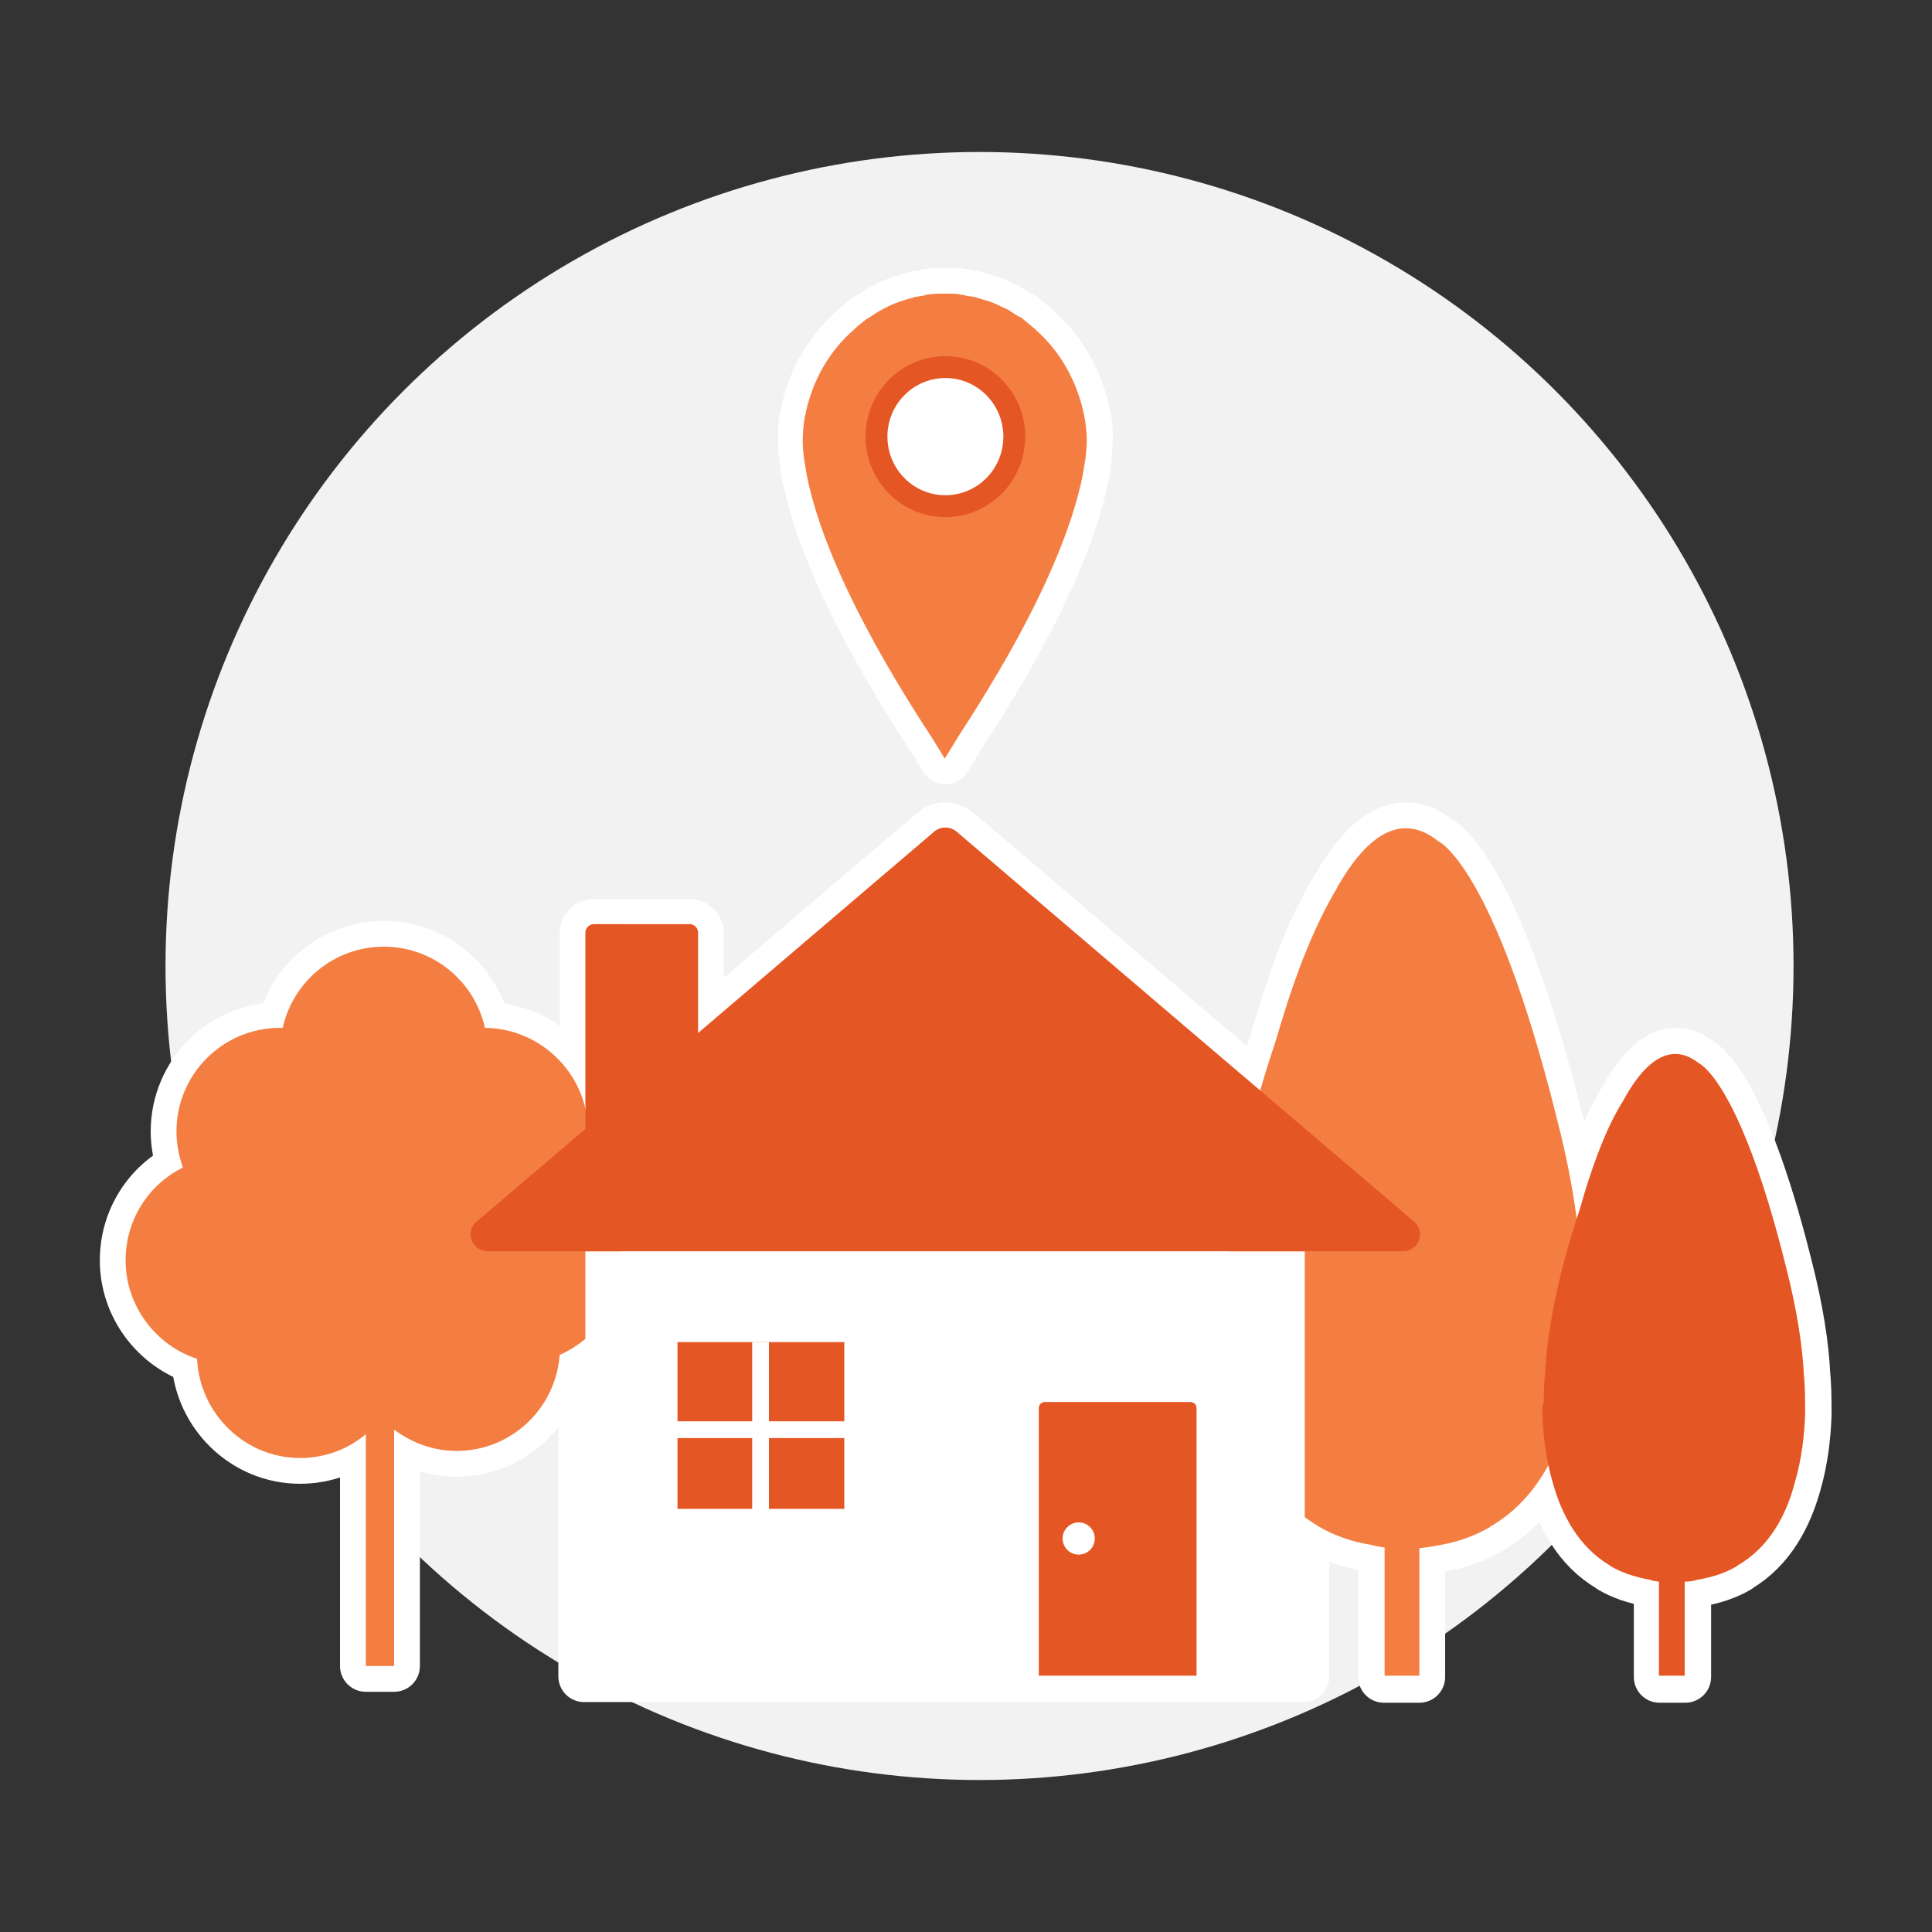
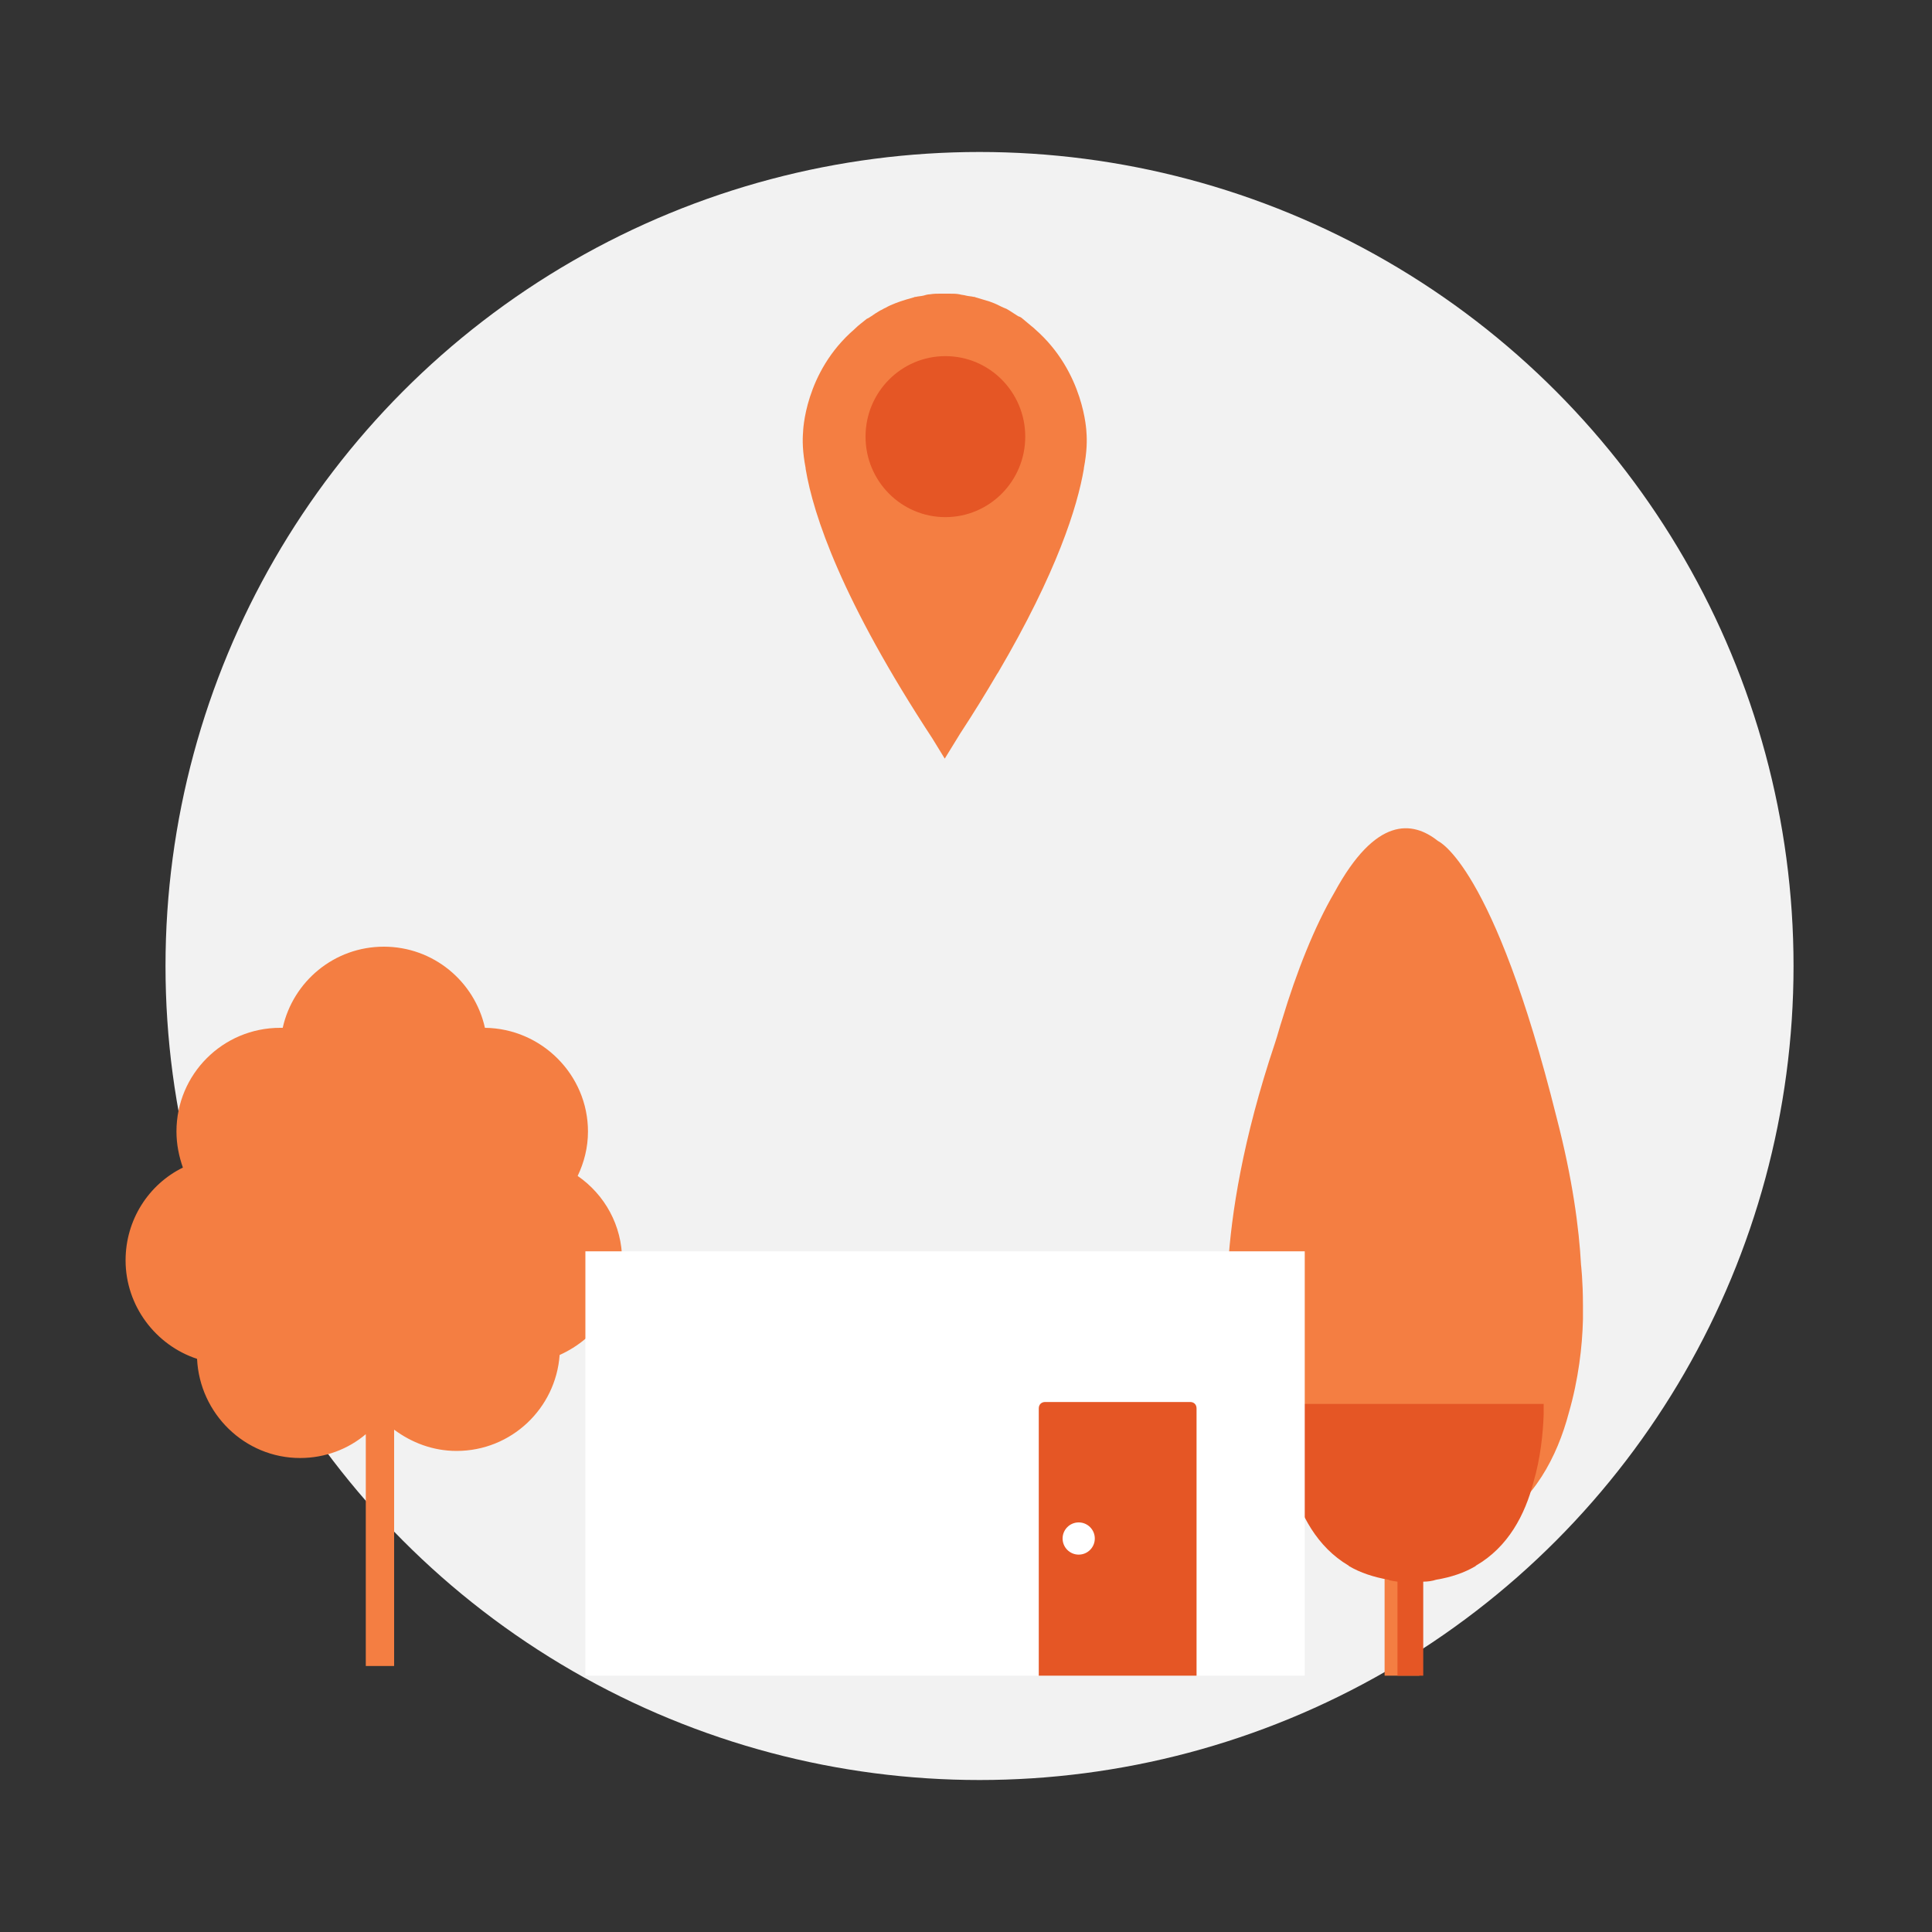
<svg xmlns="http://www.w3.org/2000/svg" id="Layer_1" viewBox="0 0 300 300">
  <rect x="0" y="0" width="300" height="300" fill="#333333" stroke="none" />
  <style>.st0{fill:#F2F2F2;} .st1{fill:none;stroke:#FFFFFF;stroke-width:8;stroke-linecap:round;stroke-linejoin:round;stroke-miterlimit:10;} .st2{fill:#FFFFFF;} .st3{fill:none;stroke:#F2F2F2;stroke-miterlimit:10;} .st4{fill:#EF483D;} .st5{fill:#F04A3F;} .st6{fill:#D0202F;} .st7{fill:#79797B;} .st8{fill:#18BFD5;} .st9{fill:#008FBE;} .st10{fill:#CF2030;} .st11{fill:#A17CB7;} .st12{fill:#834D9E;} .st13{fill:#799A3D;} .st14{fill:#5B632C;} .st15{fill:#DBAB27;} .st16{fill:#AB8B30;} .st17{fill:#F47E42;} .st18{fill:#E55625;} .st19{clip-path:url(#SVGID_2_);} .st20{fill:#231F20;} .st21{fill:#D2C8A0;} .st22{fill:#DCD3AE;} .st23{fill:#010101;} .st24{fill:#3B2416;} .st25{fill:#4D4943;} .st26{clip-path:url(#SVGID_4_);} .st27{clip-path:url(#SVGID_6_);} .st28{clip-path:url(#SVGID_8_);} .st29{clip-path:url(#SVGID_10_);} .st30{clip-path:url(#SVGID_12_);}</style>
  <circle class="st0" cx="152.1" cy="150" r="126.4" />
-   <path class="st1" d="M280.4 218c0-2.8-.2-4.6-.2-4.6-.2-4.2-1-9.8-2.8-16.8-7.2-28.8-13.5-31.5-13.5-31.5-2.9-2.4-7.1-2.8-11.8 5.9-2.3 3.8-4.3 9.1-6 14.4-.3.9-.6 1.8-.8 2.7-.1.4-.3.9-.4 1.3-.6-4.5-1.6-9.8-3.2-15.9-9.9-39.3-18.4-42.9-18.4-42.9-4-3.2-9.6-3.8-16.1 8-3.2 5.2-5.9 12.4-8.1 19.7-.4 1.2-.8 2.4-1.1 3.6-.9 2.6-1.6 5.1-2.3 7.5l-9.8-8.3-37.4-31.9c-1-.8-2.4-.8-3.4 0l-36.7 31.3v-15.6c0-.7-.6-1.3-1.3-1.3H92.2c-.7 0-1.3.6-1.3 1.3V172c-1.6-7.1-8-12.4-15.6-12.4-1.6-7.2-8-12.6-15.7-12.6-7.7 0-14.1 5.4-15.7 12.6h-.4c-8.9 0-16.1 7.2-16.1 16.1 0 2 .4 3.9 1 5.6-5.3 2.6-8.9 8.1-8.9 14.4 0 7.1 4.7 13.2 11.1 15.3.4 8.5 7.4 15.4 16 15.4 3.9 0 7.5-1.4 10.2-3.7v36h4.4V222c2.7 2 6 3.3 9.7 3.3 8.5 0 15.4-6.6 16-14.9 1.4-.6 2.7-1.4 3.8-2.4v52.3h111.7v-24.6c.7.5 1.3 1 2.1 1.4 0 0 .1 0 .1.1 2.4 1.4 5.1 2.4 8.3 2.9.6.2 1.3.3 2 .4v19.9h5.5v-19.8c.9-.1 1.8-.2 2.7-.4 3.2-.5 5.9-1.5 8.3-2.9 0 0 .1 0 .1-.1 4.1-2.4 7-5.9 9-9.8.2 1 .4 2 .7 3 1.3 5 3.9 10 8.9 12.9l.1.1c1.7 1 3.7 1.7 6.1 2.1.5.1 1 .2 1.4.3v14.6h4v-14.6c.7-.1 1.3-.2 2-.3 2.3-.4 4.4-1.1 6.1-2.1l.1-.1c4.9-2.9 7.5-7.9 8.9-12.9 1.1-3.8 1.5-7.6 1.6-10.6V218zM125.2 72.7c1.2 7.3 5.6 20.5 19.7 42l1.9 3.1 2.4-3.9c2.1-3.2 4-6.3 5.7-9.2l.2-.3c9.1-15.5 12.3-25.7 13.3-31.6v-.1c.4-2.6.4-4.5.4-5.6 0 0-.3-9.3-8-16l-.1-.1-1.8-1.5c-.2-.2-.4-.3-.7-.4-.5-.3-.9-.6-1.4-.9-.3-.2-.5-.3-.8-.4-.5-.2-1-.5-1.5-.7-.3-.1-.5-.2-.8-.3-.7-.2-1.3-.4-2-.6-.1 0-.2-.1-.3-.1h-.1c-.4-.1-.8-.1-1.2-.2-.3-.1-.7-.1-1-.2-.5-.1-1-.1-1.6-.1h-1.4c-.5 0-1 0-1.6.1-.3 0-.7.1-1 .2-.4.1-.8.1-1.2.2h-.1c-.1 0-.2.1-.3.1-.7.2-1.4.4-2 .6-.3.1-.5.2-.8.3-.5.2-1 .4-1.5.7-.3.1-.5.3-.8.4-.5.3-1 .6-1.4.9-.2.1-.4.3-.7.4-.6.5-1.3 1-1.8 1.5l-.1.1c-7.8 6.7-8 16-8 16 0 1.2 0 3 .4 5.6z" />
  <path class="st17" d="M96.6 195.7c0-5.4-2.7-10.2-6.9-13.1 1-2.1 1.6-4.4 1.6-6.9 0-8.8-7.2-16-16-16.1-1.6-7.2-8-12.6-15.7-12.6-7.7 0-14.1 5.4-15.7 12.6h-.4c-8.9 0-16.1 7.2-16.1 16.1 0 2 .4 3.9 1 5.6-5.3 2.6-8.9 8.1-8.9 14.4 0 7.1 4.7 13.2 11.1 15.3.4 8.5 7.4 15.4 16 15.4 3.9 0 7.5-1.4 10.2-3.7v36h4.4V222c2.7 2 6 3.3 9.7 3.3 8.5 0 15.4-6.6 16-14.9 5.8-2.6 9.7-8.2 9.7-14.7zm93.8 7c0-3.8.3-6.3.3-6.3.5-7.8 2.2-19.3 7.3-34.5.4-1.2.7-2.4 1.1-3.6 2.2-7.3 5-14.4 8.1-19.7 6.4-11.8 12.1-11.2 16.1-8 0 0 8.6 3.6 18.4 42.9 2.5 9.6 3.5 17.3 3.8 22.9 0 0 .3 2.5.3 6.3v2.2c-.1 4.2-.7 9.3-2.2 14.5-1.8 6.8-5.4 13.7-12.1 17.6 0 0-.1 0-.1.1-2.4 1.4-5.1 2.4-8.3 2.9-.9.2-1.8.3-2.7.4v19.8H215v-19.9c-.7-.1-1.3-.2-2-.4-3.2-.5-5.9-1.5-8.3-2.9 0 0-.1 0-.1-.1-6.7-3.9-10.2-10.8-12.1-17.6-1.5-5.2-2-10.4-2.2-14.5v-2c.1 0 .1-.1.1-.1z" />
-   <path class="st18" d="M239.7 218c0-2.8.2-4.6.2-4.6.3-5.7 1.6-14.2 5.3-25.3.3-.9.5-1.7.8-2.7 1.6-5.3 3.6-10.6 6-14.4 4.7-8.7 8.9-8.2 11.8-5.9 0 0 6.3 2.6 13.5 31.5 1.8 7 2.6 12.7 2.8 16.8 0 0 .2 1.8.2 4.6v1.6c-.1 3-.5 6.9-1.6 10.6-1.3 5-3.9 10-8.9 12.9l-.1.1c-1.7 1-3.7 1.7-6.1 2.1-.6.2-1.3.3-2 .3v14.6h-4v-14.6c-.5-.1-1-.1-1.4-.3-2.3-.4-4.4-1.1-6.1-2.1l-.1-.1c-4.9-2.9-7.5-7.9-8.9-12.9-1.1-3.8-1.5-7.6-1.6-10.6v-1.4c.2-.1.2-.2.2-.2z" />
+   <path class="st18" d="M239.7 218v1.6c-.1 3-.5 6.9-1.6 10.6-1.3 5-3.9 10-8.9 12.9l-.1.1c-1.7 1-3.7 1.7-6.1 2.1-.6.2-1.3.3-2 .3v14.6h-4v-14.6c-.5-.1-1-.1-1.4-.3-2.3-.4-4.4-1.1-6.1-2.1l-.1-.1c-4.9-2.9-7.5-7.9-8.9-12.9-1.1-3.8-1.5-7.6-1.6-10.6v-1.4c.2-.1.2-.2.2-.2z" />
  <path class="st2" d="M90.9 194.3h111.7v65.9H90.9z" />
  <path class="st18" d="M184.8 217.7h-22.5c-.6 0-1 .4-1 1v41.5h24.5v-41.5c0-.6-.4-1-1-1z" />
  <circle class="st2" cx="167.5" cy="238.9" r="2.5" />
  <path class="st17" d="M168.7 67.1s-.3-9.3-8-16l-.1-.1-1.8-1.5c-.2-.2-.4-.3-.7-.4-.5-.3-.9-.6-1.4-.9-.3-.2-.5-.3-.8-.4-.5-.2-1-.5-1.5-.7-.3-.1-.5-.2-.8-.3-.7-.2-1.3-.4-2-.6-.1 0-.2-.1-.3-.1h-.1c-.4-.1-.8-.1-1.2-.2-.3-.1-.7-.1-1-.2-.5-.1-1-.1-1.6-.1H146c-.5 0-1 0-1.6.1-.3 0-.7.1-1 .2-.4.1-.8.1-1.2.2h-.1c-.1 0-.2.1-.3.1-.7.2-1.4.4-2 .6-.3.1-.5.2-.8.3-.5.2-1 .4-1.5.7-.3.1-.5.3-.8.4-.5.3-1 .6-1.4.9-.2.1-.4.3-.7.4-.6.5-1.3 1-1.8 1.5l-.1.1c-7.8 6.7-8 16-8 16-.1 1.2-.1 3 .4 5.6v.1c1.2 7.2 5.6 20.4 19.7 41.9l1.9 3.1 2.4-3.9c2.1-3.2 4-6.3 5.7-9.2l.2-.3c9.1-15.5 12.3-25.7 13.3-31.6v-.1c.5-2.6.5-4.4.4-5.6z" />
  <ellipse class="st18" cx="146.8" cy="67.8" rx="12.4" ry="12.5" />
-   <ellipse class="st2" cx="146.8" cy="67.8" rx="9" ry="9.1" />
-   <path class="st18" d="M219.6 189.7L185.9 161l-37.4-31.9c-1-.8-2.4-.8-3.4 0l-36.7 31.3v-15.6c0-.7-.6-1.3-1.3-1.3H92.2c-.7 0-1.3.6-1.3 1.3v30.5L74 189.7c-1.9 1.6-.7 4.6 1.7 4.6h142.2c2.4 0 3.5-3 1.7-4.6zm-114.4 18.7h25.9v25.9h-25.9z" />
-   <path class="st2" d="M116.8 208.4h2.6v27.1h-2.6z" />
-   <path class="st2" d="M104.6 220.7h27.1v2.6h-27.1z" />
</svg>